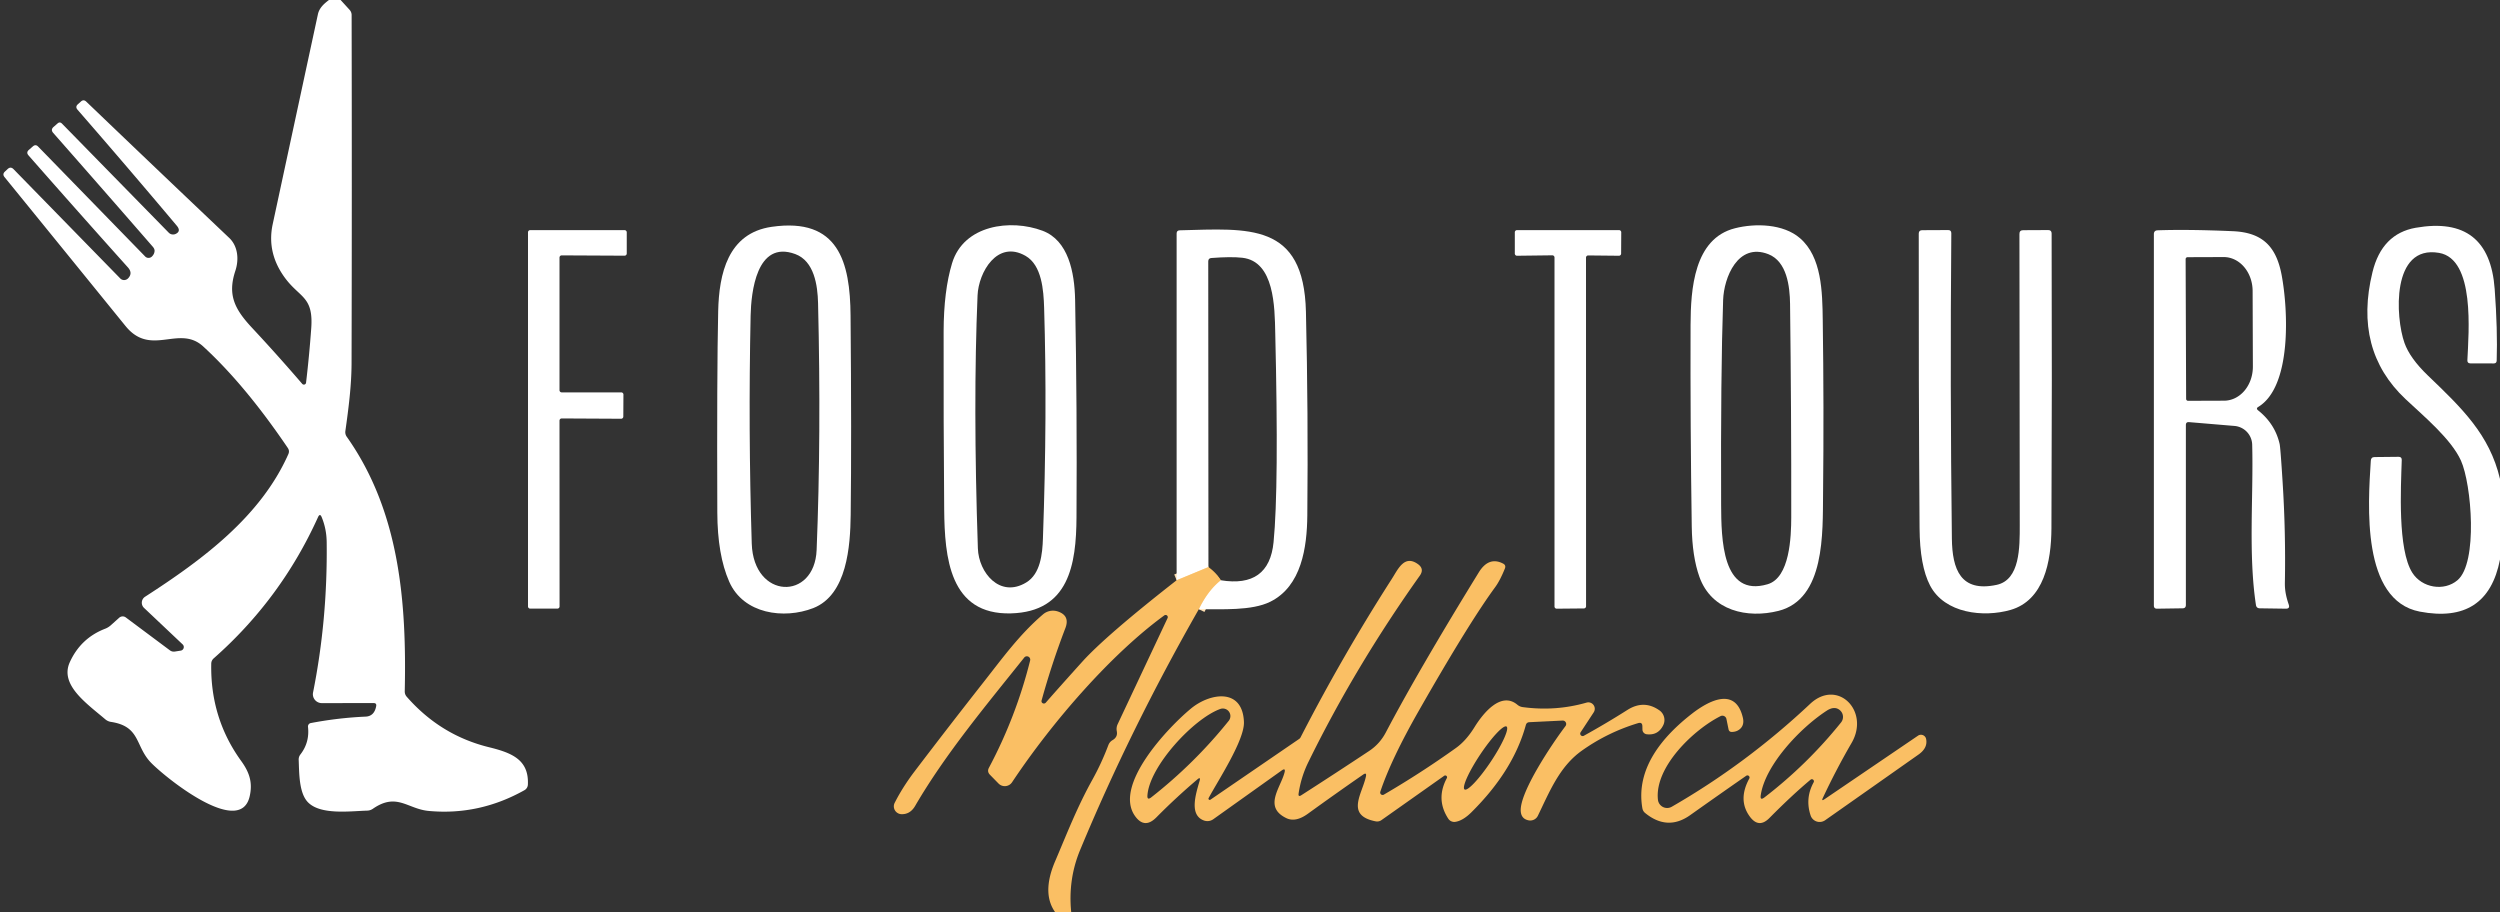
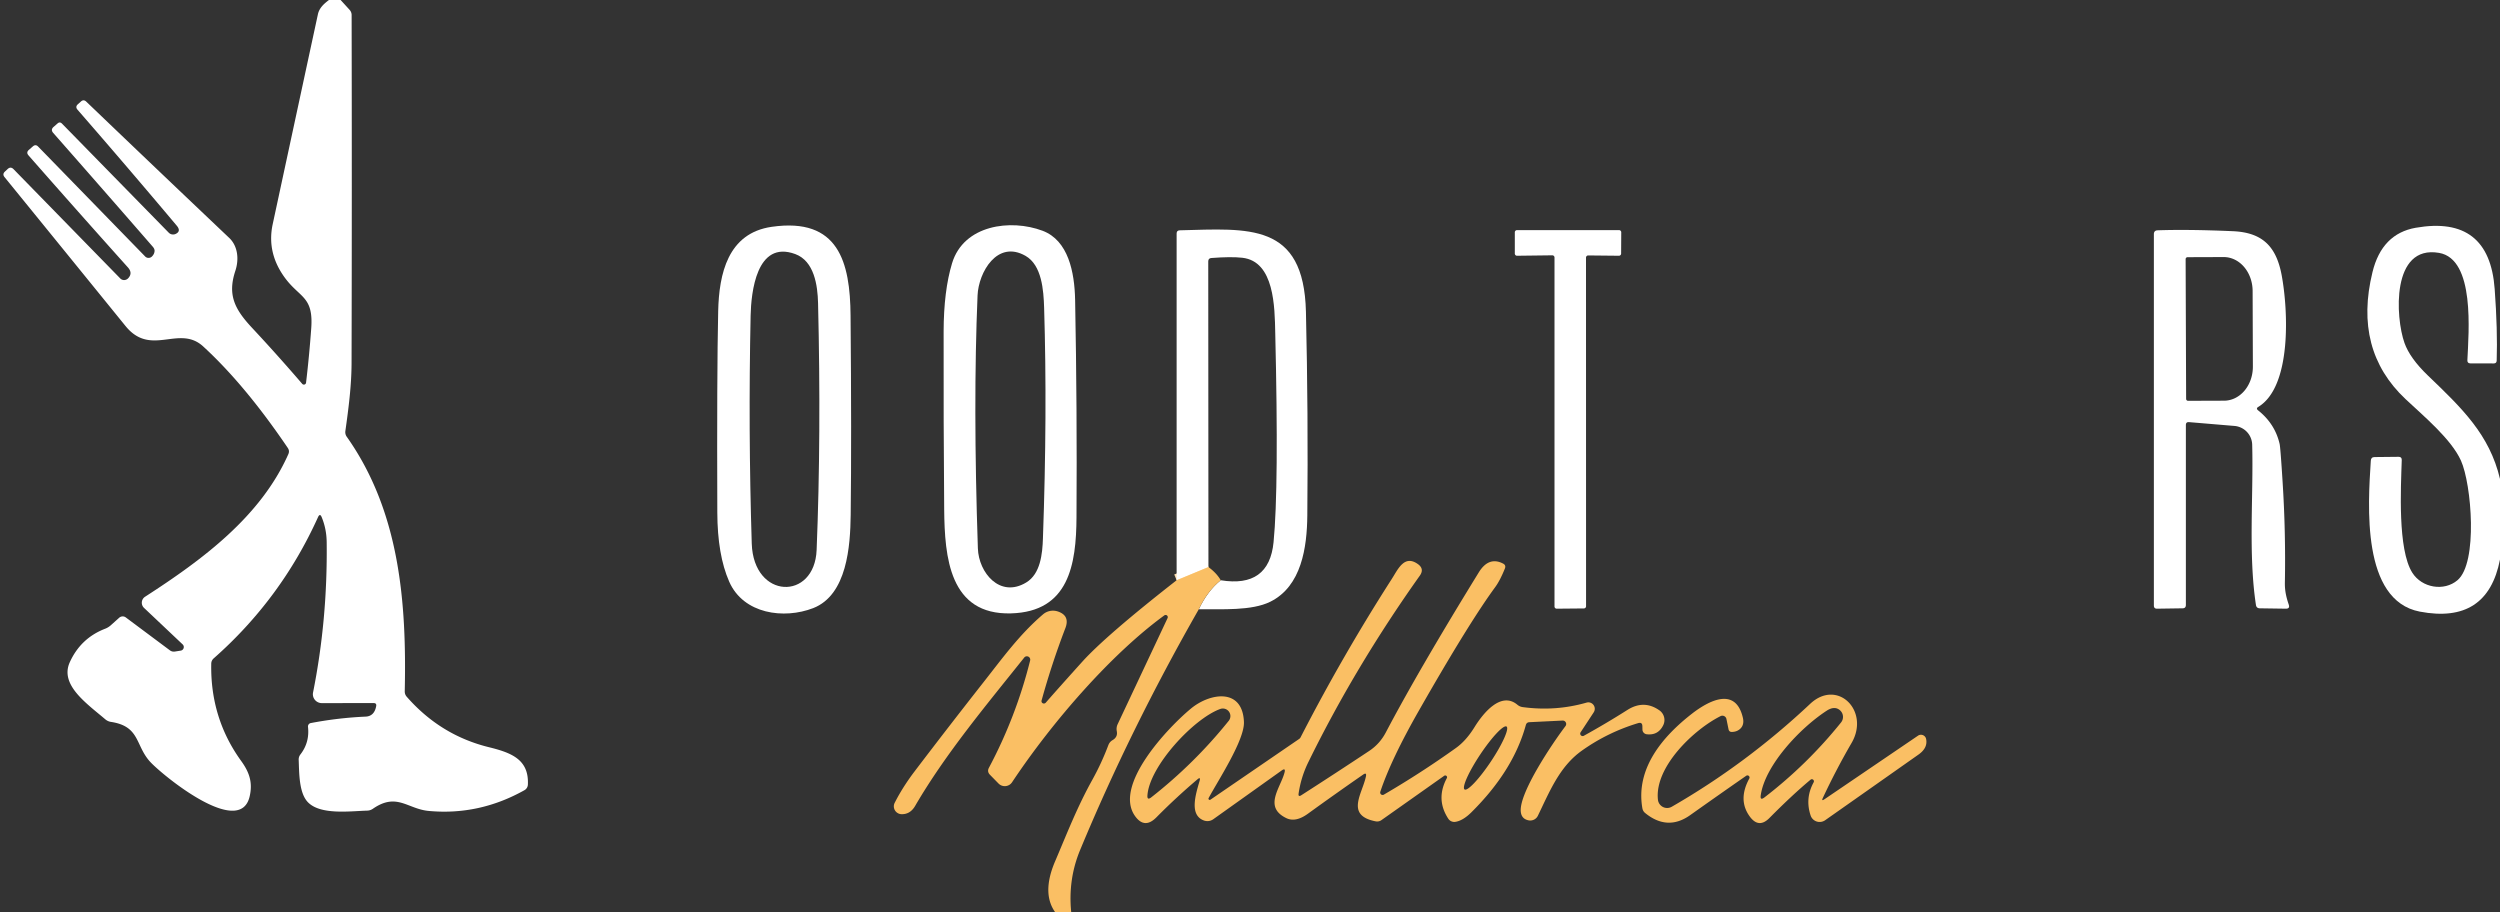
<svg xmlns="http://www.w3.org/2000/svg" version="1.1" viewBox="0.00 0.00 400.00 146.00">
  <rect x="0.00" y="0.00" width="400.00" height="146.00" fill="#333333" stroke="none" />
  <g stroke-width="2.00" fill="none" stroke-linecap="butt">
-     <path stroke="#fddfb2" vector-effect="non-scaling-stroke" d="   M 191.81 97.48   Q 193.23 94.51 195.32 92.84" />
    <path stroke="#fddfb2" vector-effect="non-scaling-stroke" d="   M 193.35 90.73   L 188.26 92.84" />
  </g>
  <path fill="#ffffff" d="   M 52.63 0.00   L 54.50 0.00   L 55.94 1.58   A 1.24 1.22 -66.6 0 1 56.26 2.41   Q 56.32 30.24 56.25 58.08   C 56.24 61.72 55.77 65.31 55.26 68.96   Q 55.19 69.46 55.48 69.88   C 64.02 81.95 65.06 96.58 64.76 110.60   Q 64.75 111.10 65.07 111.47   Q 70.49 117.67 78.30 119.57   C 81.96 120.47 84.65 121.60 84.46 125.55   A 1.07 1.07 0.0 0 1 83.93 126.42   Q 76.67 130.50 68.59 129.75   C 65.18 129.43 63.49 126.75 59.65 129.41   Q 59.24 129.69 58.74 129.70   C 56.04 129.78 51.36 130.42 49.32 128.41   C 47.82 126.94 47.88 123.70 47.79 121.58   Q 47.77 121.10 48.06 120.72   Q 49.56 118.79 49.28 116.30   A 0.56 0.55 81.0 0 1 49.72 115.69   Q 54.13 114.85 58.49 114.66   Q 59.89 114.60 60.19 112.98   Q 60.28 112.49 59.77 112.49   L 51.49 112.50   A 1.43 1.42 5.8 0 1 50.09 110.79   Q 52.42 99.13 52.27 86.76   Q 52.25 84.65 51.48 82.77   Q 51.20 82.06 50.88 82.75   Q 44.96 95.85 34.18 105.35   Q 33.81 105.69 33.80 106.19   Q 33.63 114.91 38.60 121.77   C 39.96 123.65 40.43 125.28 39.95 127.40   C 38.41 134.24 25.87 123.94 23.98 121.84   C 21.63 119.22 22.41 116.20 17.73 115.50   A 1.80 1.80 0.0 0 1 16.86 115.10   C 13.81 112.51 9.54 109.57 11.16 105.97   Q 12.91 102.10 16.84 100.59   Q 17.32 100.40 17.71 100.06   L 19.07 98.84   A 0.84 0.84 0.0 0 1 20.13 98.79   L 27.18 104.05   Q 27.53 104.31 27.97 104.25   L 28.92 104.10   A 0.58 0.58 0.0 0 0 29.23 103.11   L 23.04 97.26   A 1.14 1.14 0.0 0 1 23.21 95.48   C 32.44 89.52 41.70 82.66 46.14 72.65   Q 46.36 72.15 46.06 71.69   Q 39.22 61.59 32.52 55.44   C 28.64 51.87 24.16 57.19 20.08 52.16   Q 10.40 40.23 0.72 28.33   Q 0.35 27.87 0.78 27.46   L 1.23 27.04   Q 1.71 26.60 2.17 27.07   L 19.24 44.55   A 0.88 0.86 -45.5 0 0 20.50 44.53   Q 21.28 43.70 20.47 42.79   Q 12.47 33.87 4.56 24.86   Q 4.15 24.39 4.62 23.98   L 5.25 23.43   Q 5.70 23.03 6.11 23.46   L 23.22 41.03   A 0.77 0.76 -45.0 0 0 24.33 41.02   Q 24.70 40.64 24.73 40.17   Q 24.76 39.84 24.44 39.47   Q 16.50 30.34 8.51 21.26   Q 8.07 20.75 8.57 20.31   L 9.21 19.75   Q 9.57 19.43 9.92 19.78   L 26.99 37.22   A 0.97 0.97 0.0 0 0 28.10 37.43   Q 29.02 37.00 28.29 36.12   Q 20.43 26.77 12.41 17.56   Q 12.00 17.09 12.46 16.68   L 12.95 16.24   Q 13.38 15.86 13.80 16.26   Q 25.21 27.19 36.68 38.07   C 38.02 39.34 38.29 41.42 37.65 43.35   C 36.39 47.17 37.53 49.44 40.27 52.39   Q 44.37 56.78 48.35 61.41   A 0.35 0.35 0.0 0 0 48.97 61.22   Q 49.48 56.94 49.80 52.49   C 50.16 47.41 47.98 47.69 45.60 44.47   Q 42.65 40.47 43.63 35.88   Q 47.24 19.09 50.86 2.31   C 51.08 1.26 51.84 0.60 52.63 0.00   Z" />
  <path fill="#ffffff" d="   M 116.67 93.06   Q 114.79 88.78 114.77 82.00   Q 114.69 59.69 114.91 49.75   C 115.05 43.83 116.44 37.30 123.48 36.29   C 134.19 34.75 136.02 41.96 136.09 50.49   Q 136.26 69.91 136.11 82.38   C 136.05 87.34 135.54 95.18 130.11 97.30   C 125.45 99.11 118.95 98.26 116.67 93.06   Z   M 127.24 40.65   C 121.01 38.35 120.18 46.85 120.10 50.49   Q 119.71 68.76 120.28 86.98   C 120.57 95.94 130.33 96.14 130.66 88.00   Q 131.40 69.73 130.89 48.50   C 130.82 45.63 130.27 41.77 127.24 40.65   Z" />
  <path fill="#ffffff" d="   M 166.81 36.92   C 170.93 38.47 171.93 43.53 172.02 48.00   Q 172.35 65.37 172.24 82.75   C 172.20 90.32 171.03 97.88 161.77 98.14   C 151.90 98.42 151.14 89.13 151.07 81.50   Q 150.95 67.25 150.98 53.00   Q 151.00 46.52 152.33 42.12   C 154.19 35.97 161.71 35.00 166.81 36.92   Z   M 166.87 86.12   Q 167.58 66.15 167.06 49.24   C 166.97 46.45 166.70 42.44 164.09 40.94   C 159.54 38.33 156.57 43.59 156.41 47.25   Q 155.68 64.59 156.46 87.75   C 156.59 91.63 159.98 95.74 164.19 93.20   C 166.47 91.83 166.79 88.63 166.87 86.12   Z" />
-   <path fill="#ffffff" d="   M 271.91 92.31   Q 270.75 89.07 270.68 84.25   Q 270.44 68.13 270.49 52.00   C 270.51 46.28 271.03 38.17 277.60 36.52   C 280.83 35.70 285.32 35.79 288.00 38.11   C 291.48 41.11 291.58 46.67 291.64 51.25   Q 291.84 65.13 291.69 79.00   C 291.62 85.22 292.05 95.84 284.56 97.74   C 279.60 98.99 273.86 97.76 271.91 92.31   Z   M 286.41 48.63   C 286.37 45.79 285.90 41.83 282.94 40.67   C 278.04 38.76 275.82 44.44 275.70 48.00   Q 275.30 59.87 275.38 80.75   C 275.41 86.21 275.50 95.63 282.81 93.48   C 286.38 92.44 286.59 85.88 286.60 82.75   Q 286.62 65.69 286.41 48.63   Z" />
  <path fill="#ffffff" d="   M 400.00 76.63   L 400.00 89.52   Q 397.98 99.92 387.17 97.86   C 377.79 96.06 378.88 80.78 379.33 73.70   Q 379.36 73.13 379.94 73.13   L 383.78 73.09   Q 384.30 73.09 384.28 73.61   C 384.14 78.05 383.61 87.88 385.96 91.62   C 387.51 94.08 391.05 94.65 393.19 92.84   C 396.50 90.06 395.45 77.46 393.75 73.69   C 392.18 70.24 387.86 66.65 384.87 63.84   Q 376.54 56.00 379.60 43.53   Q 381.10 37.39 386.53 36.44   Q 398.29 34.39 399.15 46.25   Q 399.63 52.83 399.47 57.69   Q 399.46 58.15 399.00 58.15   L 395.26 58.14   Q 394.76 58.14 394.78 57.64   C 394.98 53.16 396.04 41.46 390.25 40.46   C 382.59 39.13 383.26 50.79 384.72 54.88   Q 385.59 57.32 388.45 60.07   C 393.93 65.33 398.32 69.52 400.00 76.63   Z" />
-   <path fill="#ffffff" d="   M 89.87 62.78   L 99.40 62.78   A 0.35 0.35 0.0 0 1 99.75 63.13   L 99.73 66.65   A 0.35 0.35 0.0 0 1 99.38 67.00   L 89.87 66.95   A 0.35 0.35 0.0 0 0 89.52 67.30   L 89.53 97.03   A 0.35 0.35 0.0 0 1 89.18 97.38   L 84.83 97.38   A 0.35 0.35 0.0 0 1 84.48 97.03   L 84.48 37.17   A 0.35 0.35 0.0 0 1 84.83 36.82   L 99.93 36.82   A 0.35 0.35 0.0 0 1 100.28 37.17   L 100.28 40.56   A 0.35 0.35 0.0 0 1 99.93 40.91   L 89.87 40.86   A 0.35 0.35 0.0 0 0 89.52 41.21   L 89.52 62.43   A 0.35 0.35 0.0 0 0 89.87 62.78   Z" />
  <path fill="#ffffff" d="   M 191.81 97.48   Q 193.23 94.51 195.32 92.84   Q 203.05 94.10 203.77 86.75   Q 204.63 78.01 204.04 53.30   C 203.95 49.15 203.92 41.81 198.76 41.24   Q 196.97 41.04 193.83 41.28   Q 193.32 41.31 193.32 41.82   L 193.35 90.73   L 188.26 92.84   L 188.26 37.36   Q 188.26 36.86 188.76 36.85   C 199.76 36.58 208.61 35.53 208.95 49.88   Q 209.33 66.18 209.17 82.50   C 209.12 87.57 208.25 93.80 203.24 96.28   C 200.27 97.75 195.52 97.45 191.81 97.48   Z" />
  <path fill="#ffffff" d="   M 253.76 41.22   L 253.77 97.00   A 0.35 0.35 0.0 0 1 253.42 97.35   L 249.07 97.39   A 0.35 0.35 0.0 0 1 248.72 97.04   L 248.72 41.20   A 0.35 0.35 0.0 0 0 248.37 40.85   L 242.72 40.92   A 0.35 0.35 0.0 0 1 242.37 40.57   L 242.37 37.17   A 0.35 0.35 0.0 0 1 242.72 36.82   L 259.05 36.82   A 0.35 0.35 0.0 0 1 259.40 37.17   L 259.38 40.57   A 0.35 0.35 0.0 0 1 259.03 40.92   L 254.11 40.87   A 0.35 0.35 0.0 0 0 253.76 41.22   Z" />
-   <path fill="#ffffff" d="   M 319.45 93.58   C 323.22 92.78 323.16 87.54 323.16 84.00   Q 323.14 60.74 323.11 37.44   Q 323.10 36.83 323.71 36.83   L 327.71 36.81   Q 328.26 36.81 328.26 37.36   Q 328.34 60.96 328.23 84.54   C 328.20 89.88 327.02 96.05 321.68 97.59   C 317.37 98.82 311.16 98.17 308.81 93.68   Q 307.17 90.53 307.13 84.50   Q 306.97 60.94 307.00 37.38   Q 307.00 36.84 307.54 36.83   L 311.69 36.81   Q 312.22 36.80 312.21 37.33   Q 312.00 61.77 312.30 86.18   C 312.36 91.10 313.70 94.80 319.45 93.58   Z" />
  <path fill="#ffffff" d="   M 361.30 65.66   Q 364.00 67.81 364.74 71.03   Q 364.87 71.59 365.21 77.01   Q 365.73 85.10 365.58 93.25   C 365.56 94.53 365.80 95.56 366.20 96.74   Q 366.42 97.40 365.73 97.39   L 361.56 97.33   Q 361.03 97.32 360.95 96.79   C 359.71 88.64 360.57 79.36 360.35 71.14   A 3.09 3.09 0.0 0 0 357.51 68.15   L 350.24 67.54   Q 349.74 67.50 349.74 68.01   L 349.74 96.79   Q 349.74 97.33 349.21 97.33   L 345.13 97.39   Q 344.62 97.40 344.62 96.88   L 344.62 37.47   Q 344.62 36.87 345.22 36.85   Q 350.12 36.68 357.24 36.99   C 361.94 37.19 364.20 39.37 365.07 44.05   C 366.13 49.78 366.66 61.86 361.33 65.10   Q 360.91 65.35 361.30 65.66   Z   M 349.70 41.46   L 349.78 63.82   A 0.31 0.31 0.0 0 0 350.09 64.13   L 355.86 64.11   A 5.44 4.62 89.8 0 0 360.46 58.65   L 360.42 46.55   A 5.44 4.62 89.8 0 0 355.78 41.13   L 350.01 41.15   A 0.31 0.31 0.0 0 0 349.70 41.46   Z" />
  <path fill="#fabf64" d="   M 208.22 127.23   Q 213.64 123.75 219.07 120.15   Q 220.76 119.03 221.73 117.19   Q 226.96 107.25 236.60 91.59   Q 238.20 88.99 240.49 90.17   Q 241.00 90.43 240.78 90.97   Q 240.00 92.90 239.21 93.97   Q 234.98 99.74 227.00 113.74   Q 222.56 121.53 220.85 126.68   A 0.39 0.39 0.0 0 0 221.42 127.14   Q 227.41 123.64 232.96 119.67   Q 234.58 118.51 235.91 116.36   C 237.33 114.06 240.17 110.59 242.77 112.75   Q 243.16 113.08 243.66 113.14   Q 248.89 113.84 253.84 112.42   A 1.03 1.03 0.0 0 1 254.99 113.98   L 252.89 117.18   A 0.39 0.39 0.0 0 0 253.40 117.73   Q 257.00 115.74 260.37 113.60   Q 263.03 111.91 265.51 113.66   A 1.89 1.88 31.0 0 1 266.11 116.05   Q 265.29 117.70 263.47 117.48   A 0.77 0.77 0.0 0 1 262.79 116.73   L 262.78 116.20   Q 262.77 115.50 262.10 115.70   Q 257.19 117.19 253.09 120.11   C 249.52 122.65 247.95 126.62 246.06 130.52   A 1.36 1.35 18.2 0 1 244.59 131.26   Q 243.41 131.03 243.32 129.81   C 243.09 126.77 248.46 118.83 250.48 116.17   A 0.55 0.55 0.0 0 0 250.02 115.29   L 244.71 115.55   Q 244.25 115.57 244.13 116.02   Q 242.13 123.32 235.43 129.96   Q 234.05 131.33 232.83 131.50   A 1.15 1.14 -20.2 0 1 231.73 131.00   Q 229.68 127.88 231.50 124.49   A 0.29 0.29 0.0 0 0 231.08 124.12   L 221.03 131.22   A 1.19 1.18 -57.2 0 1 220.13 131.42   C 215.21 130.47 217.97 127.02 218.55 124.22   Q 218.69 123.53 218.11 123.93   Q 213.62 127.04 209.26 130.20   Q 207.30 131.62 205.81 130.90   C 202.12 129.11 204.87 126.08 205.52 123.62   Q 205.74 122.79 205.05 123.29   L 194.12 131.08   A 1.62 1.60 36.4 0 1 192.66 131.29   C 190.26 130.45 191.28 127.19 191.93 124.96   Q 192.15 124.21 191.56 124.72   Q 188.13 127.63 185.02 130.78   Q 183.15 132.67 181.65 130.63   C 178.01 125.70 186.95 116.33 190.59 113.34   C 193.62 110.86 198.82 110.02 199.03 115.52   C 199.14 118.42 194.89 124.88 193.38 127.69   A 0.20 0.20 0.0 0 0 193.67 127.95   L 207.88 118.22   A 0.73 0.67 87.6 0 0 208.10 117.96   Q 214.80 104.92 222.68 92.64   C 223.67 91.10 224.67 88.72 226.83 90.23   Q 227.96 91.01 227.16 92.12   Q 216.82 106.67 209.35 121.91   Q 208.17 124.30 207.78 126.94   Q 207.68 127.58 208.22 127.23   Z   M 195.23 113.44   C 190.97 114.98 183.93 122.58 183.59 127.24   Q 183.52 128.11 184.21 127.57   Q 191.11 122.16 196.59 115.34   A 1.21 1.21 0.0 0 0 195.23 113.44   Z   M 234.333 126.313   A 6.05 1.02 123.7 0 0 238.539 121.846   A 6.05 1.02 123.7 0 0 241.047 116.247   A 6.05 1.02 123.7 0 0 236.841 120.714   A 6.05 1.02 123.7 0 0 234.333 126.313   Z" />
  <path fill="#fabf64" d="   M 193.35 90.73   Q 194.66 91.69 195.32 92.84   Q 193.23 94.51 191.81 97.48   Q 180.84 116.68 172.82 136.00   Q 170.86 140.72 171.40 146.00   L 168.86 146.00   Q 166.62 142.92 168.83 137.78   C 170.74 133.31 172.30 129.22 174.81 124.70   Q 176.27 122.06 177.34 119.21   Q 177.54 118.70 178.01 118.42   Q 178.86 117.93 178.69 117.01   Q 178.57 116.41 178.83 115.86   L 186.81 98.90   A 0.35 0.35 0.0 0 0 186.28 98.47   C 177.82 104.64 168.43 115.39 161.93 125.16   A 1.40 1.40 0.0 0 1 159.76 125.36   L 158.38 123.95   Q 157.90 123.45 158.23 122.84   Q 162.57 114.68 164.82 105.69   A 0.54 0.54 0.0 0 0 163.87 105.22   C 157.82 112.80 151.26 120.63 146.42 128.95   Q 145.63 130.31 144.23 130.27   A 1.26 1.25 14.4 0 1 143.15 128.45   Q 144.44 125.91 146.38 123.36   Q 151.81 116.22 157.35 109.17   C 160.43 105.26 163.09 101.55 166.88 98.30   A 2.46 2.45 -56.2 0 1 169.24 97.83   Q 171.23 98.49 170.46 100.50   Q 168.27 106.21 166.65 112.09   A 0.39 0.38 -16.8 0 0 167.31 112.44   Q 168.99 110.51 173.14 105.90   Q 176.96 101.67 188.26 92.84   L 193.35 90.73   Z" />
  <path fill="#fabf64" d="   M 289.69 124.75   Q 286.72 127.23 283.12 130.87   Q 281.39 132.63 279.94 130.61   Q 278.03 127.97 279.89 124.56   A 0.34 0.34 0.0 0 0 279.40 124.12   Q 275.04 127.15 270.43 130.42   Q 266.80 133.00 263.22 130.08   Q 262.86 129.78 262.78 129.32   C 261.67 122.96 266.01 117.84 270.74 114.17   C 273.26 112.22 277.67 109.74 278.86 114.84   Q 279.11 115.93 278.48 116.56   Q 277.95 117.09 277.12 117.11   Q 276.65 117.13 276.56 116.66   L 276.23 115.04   A 0.66 0.66 0.0 0 0 275.29 114.58   C 271.01 116.72 264.69 122.73 265.27 127.96   A 1.48 1.48 0.0 0 0 267.48 129.08   Q 279.38 122.24 289.61 112.63   C 293.99 108.50 299.22 113.75 296.26 118.86   Q 293.76 123.17 291.65 127.68   Q 291.39 128.23 291.90 127.89   L 306.88 117.71   A 0.84 0.84 0.0 0 1 308.18 118.24   Q 308.47 119.67 306.96 120.73   Q 299.45 126.02 292.02 131.24   A 1.53 1.52 -26.8 0 1 289.70 130.48   Q 288.78 127.73 290.19 125.16   A 0.33 0.33 0.0 0 0 289.69 124.75   Z   M 292.26 113.72   C 287.95 116.53 282.41 122.46 281.72 127.23   Q 281.58 128.15 282.32 127.58   Q 289.17 122.31 294.57 115.59   A 1.41 1.41 0.0 0 0 294.38 113.63   Q 293.52 112.90 292.26 113.72   Z" />
</svg>